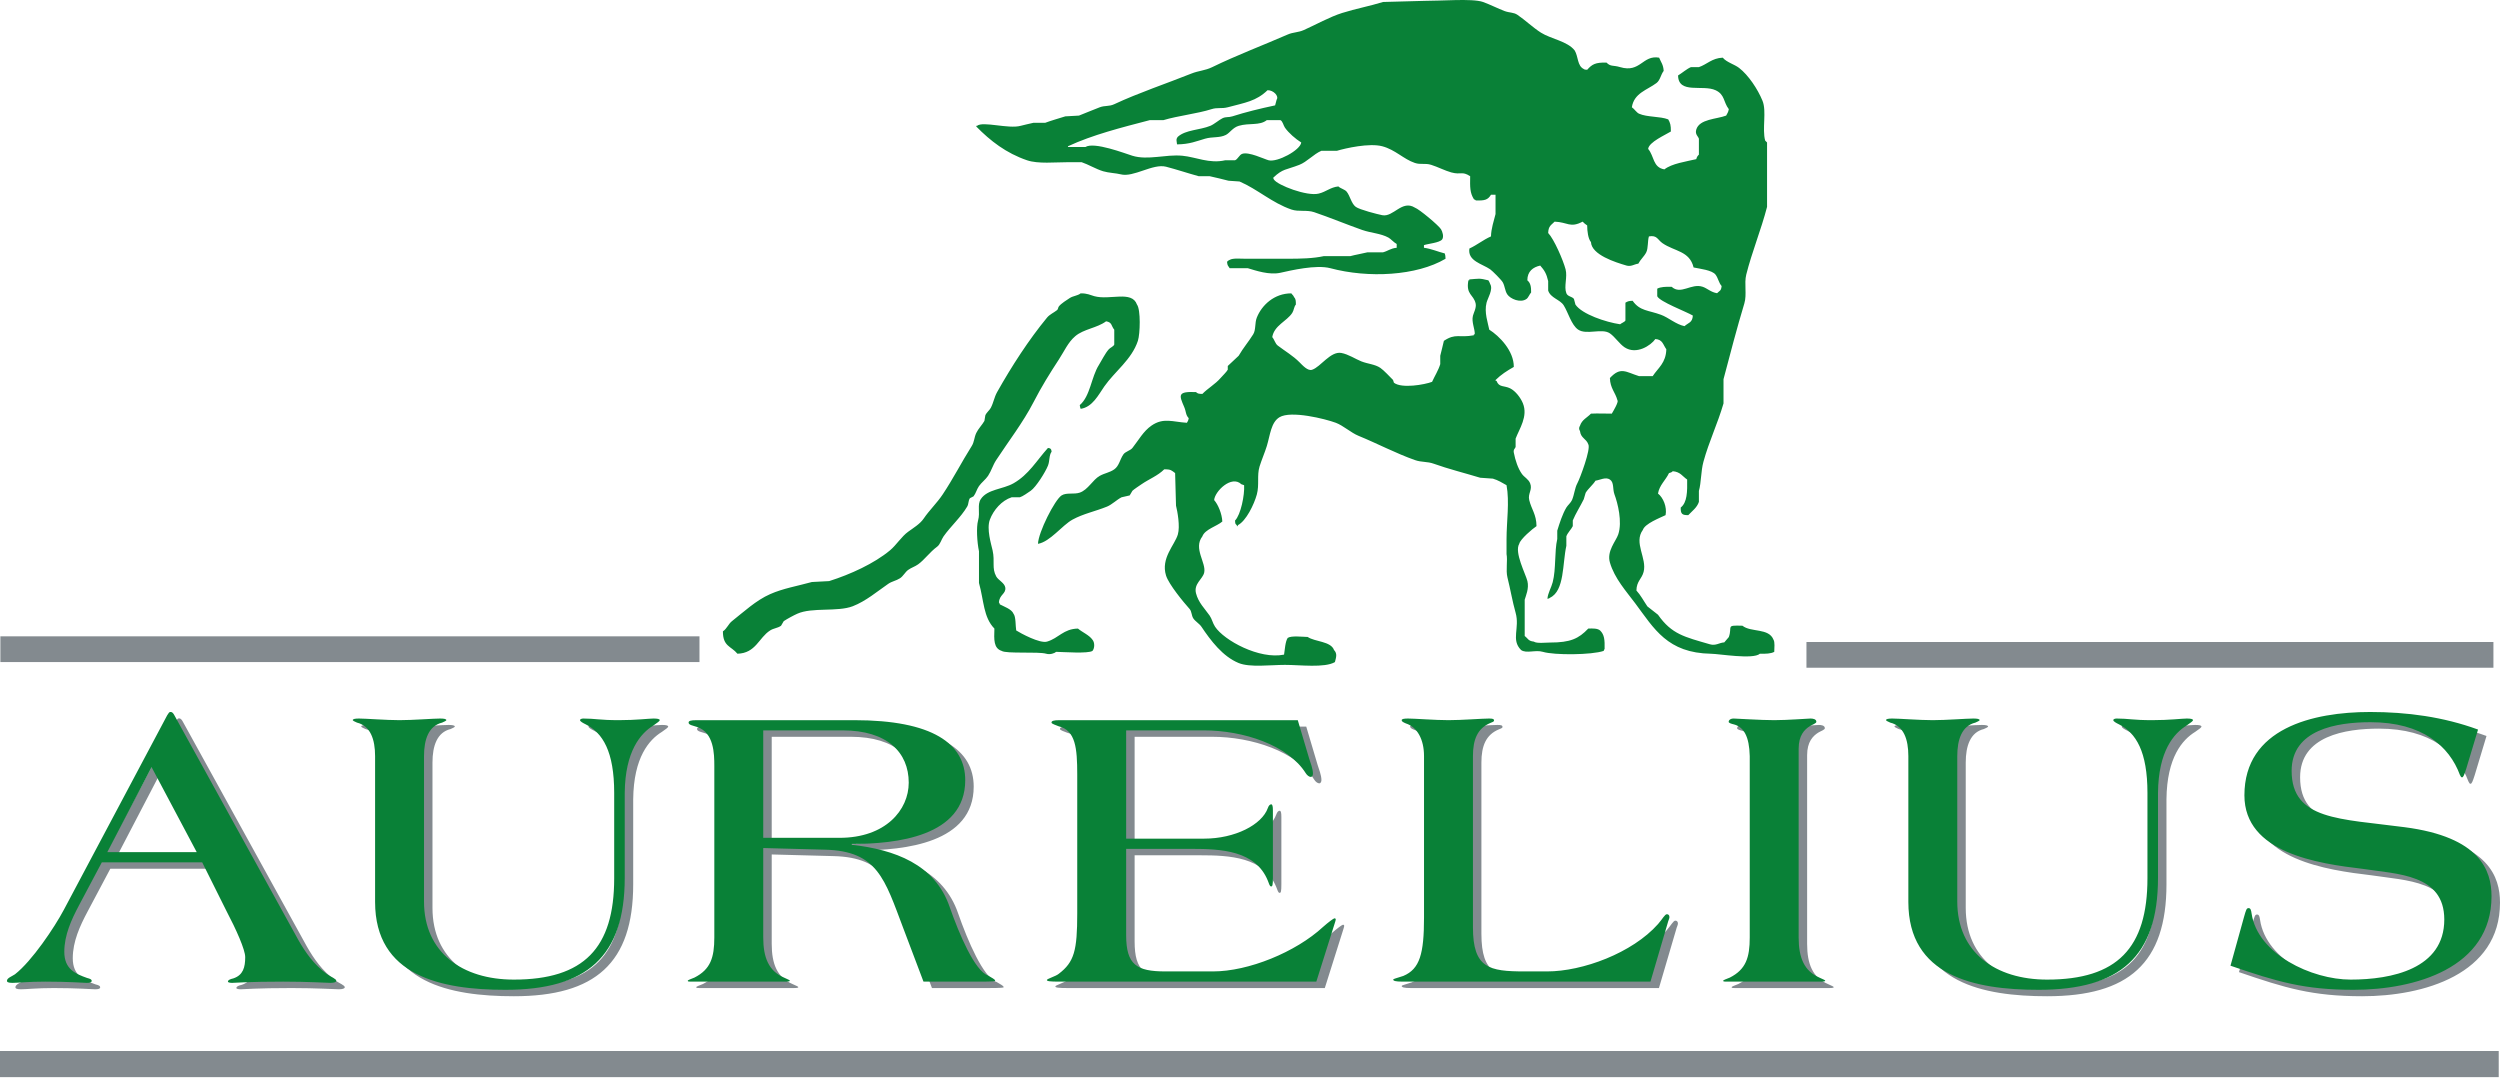
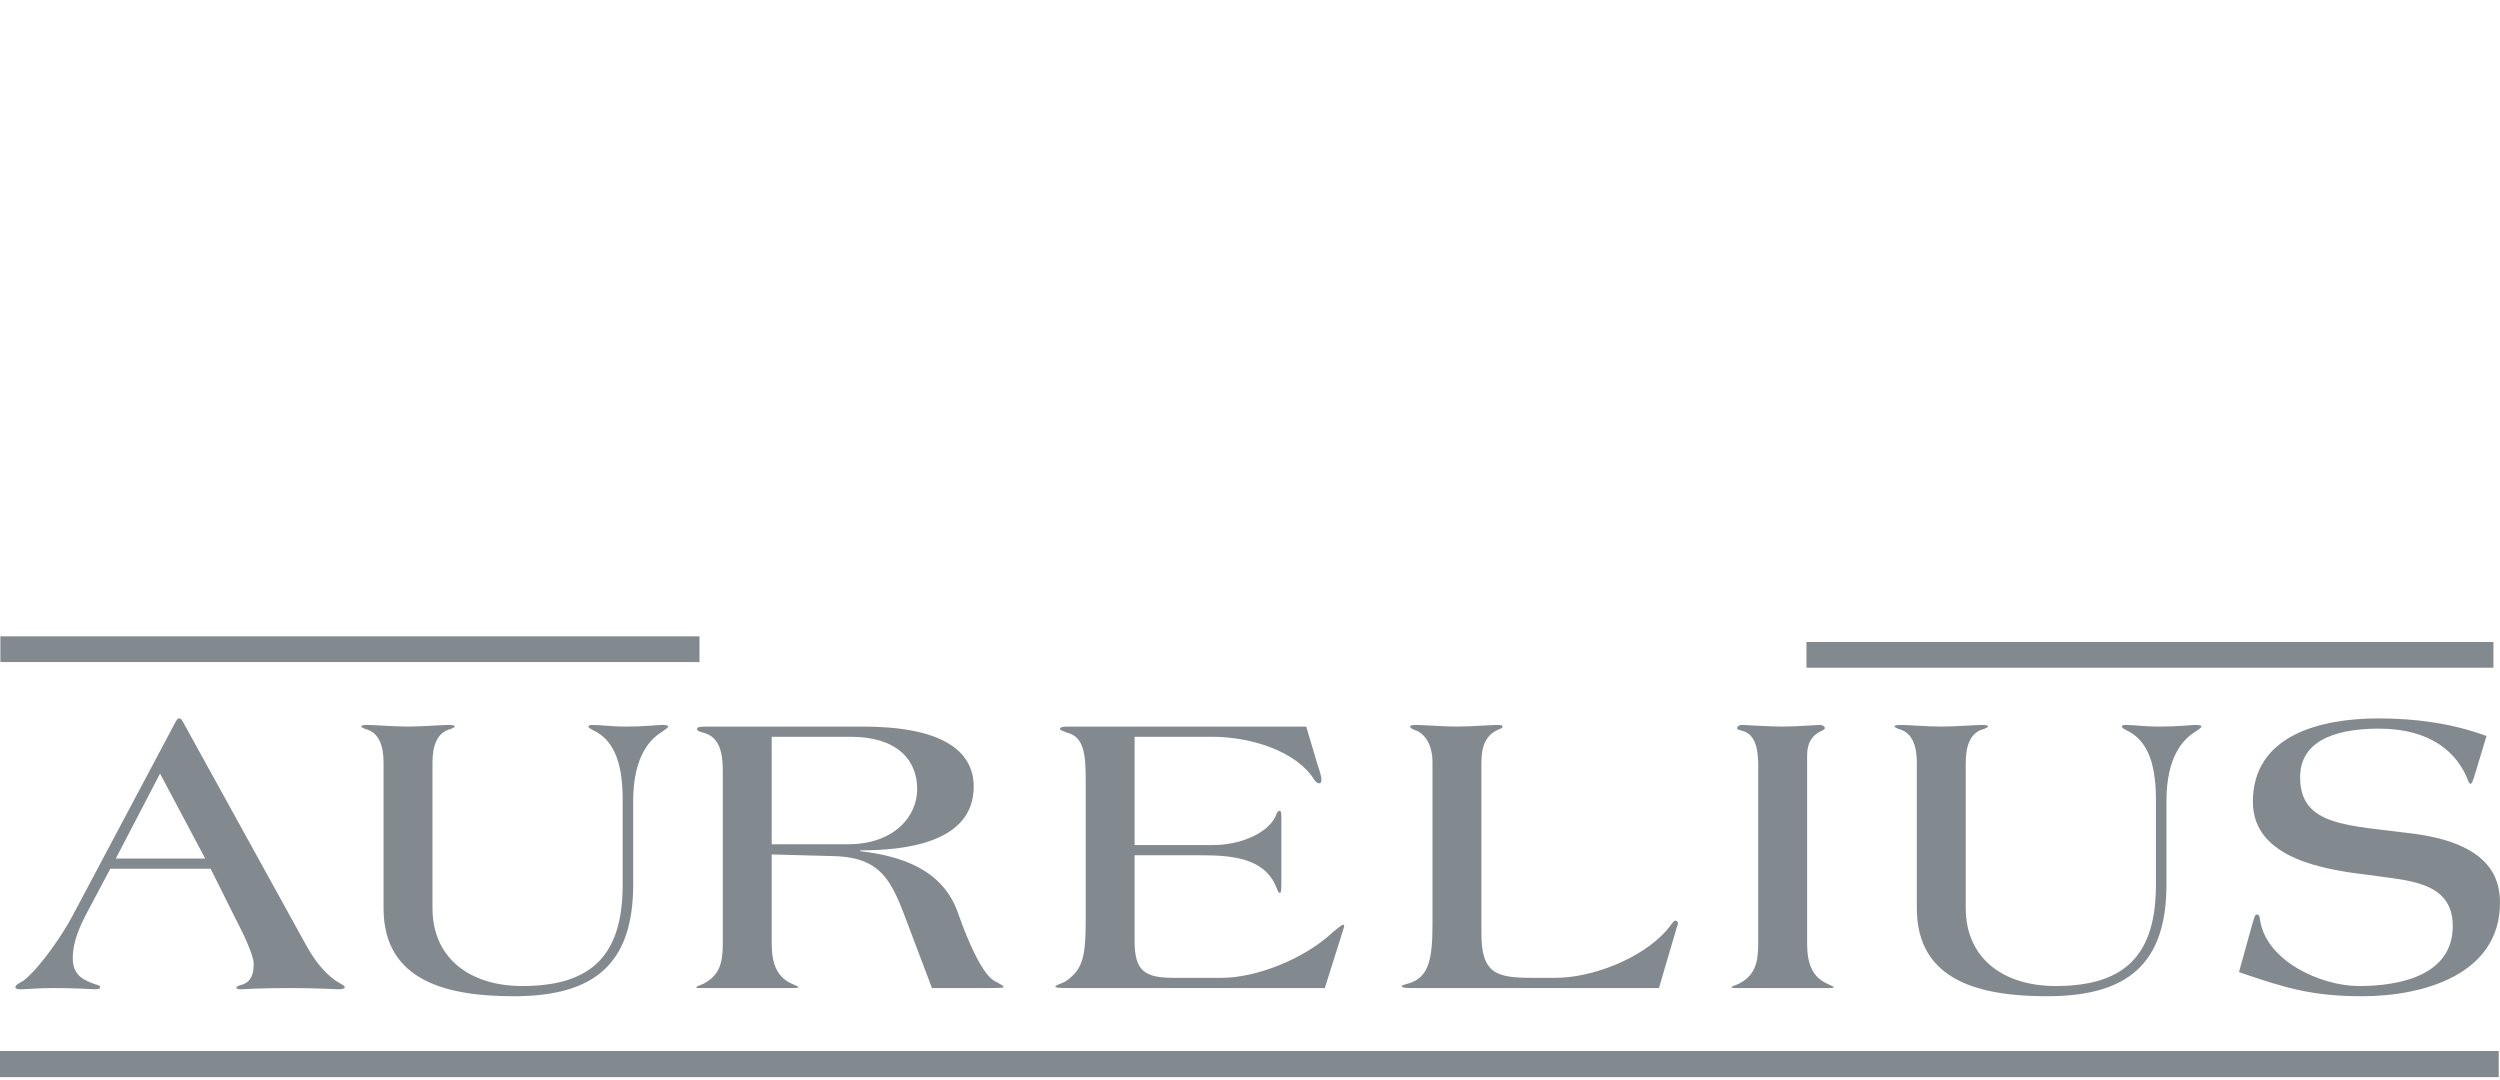
<svg xmlns="http://www.w3.org/2000/svg" version="1.0" width="250" height="108">
  <path d="M 16.006,77.357 L 11.578,85.855 L 20.519,85.855 L 16.006,77.357 z M 11.03,86.876 L 8.753,91.165 C 7.994,92.596 7.277,94.148 7.277,95.823 C 7.277,97.581 8.416,98.03 9.554,98.439 C 9.892,98.52 10.018,98.602 10.018,98.725 C 10.018,98.888 9.807,98.929 9.512,98.929 C 9.217,98.929 7.699,98.806 5.38,98.806 C 3.693,98.806 2.596,98.929 2.09,98.929 C 1.669,98.929 1.542,98.847 1.542,98.725 C 1.542,98.439 2.048,98.275 2.343,98.071 C 4.03,96.763 6.308,93.372 7.235,91.616 L 17.567,72.168 C 17.693,71.964 17.777,71.841 17.862,71.841 L 17.946,71.841 C 18.073,71.841 18.199,72.004 18.284,72.168 L 30.681,94.639 C 31.398,95.904 32.242,97.089 33.507,98.03 C 33.971,98.356 34.477,98.52 34.477,98.725 C 34.477,98.847 34.266,98.929 33.886,98.929 C 33.591,98.929 31.609,98.806 29.163,98.806 C 25.706,98.806 24.314,98.929 24.061,98.929 C 23.85,98.929 23.639,98.888 23.639,98.806 C 23.639,98.642 23.85,98.561 24.187,98.479 C 25.157,98.152 25.368,97.376 25.368,96.355 C 25.368,95.619 24.482,93.617 23.47,91.697 L 21.067,86.876 M 43.248,90.798 C 43.248,95.904 47.085,98.602 52.23,98.602 C 59.23,98.602 62.266,95.456 62.266,88.469 L 62.266,79.931 C 62.266,75.804 61.128,73.924 59.399,73.067 C 59.146,72.944 58.85,72.781 58.85,72.658 C 58.85,72.535 59.061,72.494 59.188,72.494 C 60.369,72.494 60.79,72.658 62.73,72.658 C 64.501,72.658 65.724,72.494 66.188,72.494 C 66.567,72.494 66.82,72.535 66.82,72.658 C 66.82,72.74 66.61,72.903 66.188,73.189 C 64.923,73.966 63.363,75.722 63.32,79.931 L 63.32,88.429 C 63.32,96.314 59.525,99.624 51.386,99.624 C 44.934,99.624 38.356,98.235 38.356,90.839 L 38.356,76.253 C 38.356,74.578 37.892,73.23 36.543,72.903 C 36.332,72.822 36.121,72.699 36.121,72.658 C 36.121,72.535 36.374,72.494 36.754,72.494 C 37.428,72.494 39.452,72.658 40.802,72.658 C 42.151,72.658 44.176,72.494 44.85,72.494 C 45.23,72.494 45.483,72.535 45.483,72.658 C 45.483,72.699 45.272,72.822 45.061,72.903 C 43.712,73.23 43.248,74.578 43.248,76.253 M 77.172,84.425 L 84.804,84.425 C 89.401,84.425 91.72,81.646 91.72,78.91 C 91.72,75.886 89.569,73.679 85.099,73.679 L 77.172,73.679 L 77.172,84.425 z M 77.172,94.393 C 77.172,96.396 77.719,97.744 79.238,98.398 C 79.659,98.602 79.828,98.642 79.828,98.725 C 79.828,98.765 79.744,98.806 79.364,98.806 L 69.961,98.806 C 69.749,98.806 69.623,98.806 69.623,98.725 C 69.623,98.642 69.918,98.561 70.298,98.398 C 71.9,97.581 72.279,96.396 72.279,94.393 L 72.279,77.234 C 72.279,76.008 72.238,73.924 70.593,73.353 C 70.129,73.189 69.707,73.149 69.707,72.903 C 69.707,72.74 69.876,72.658 70.509,72.658 L 86.28,72.658 C 94.124,72.658 97.37,75.028 97.37,78.664 C 97.37,84.302 90.455,85.037 86.027,85.037 L 86.027,85.119 C 90.286,85.61 94.334,87.039 95.81,91.33 C 96.78,94.108 98.34,97.744 99.648,98.193 C 100.028,98.439 100.365,98.561 100.365,98.725 C 100.365,98.765 100.154,98.806 98.762,98.806 L 93.196,98.806 L 91.172,93.454 C 89.316,88.551 88.599,85.732 83.328,85.61 L 77.172,85.446 M 113.462,84.507 L 121.264,84.507 C 124.342,84.507 127.04,83.117 127.631,81.442 C 127.716,81.196 127.842,81.075 127.969,81.075 C 128.095,81.075 128.137,81.279 128.137,81.687 L 128.137,88.429 C 128.137,89.124 128.095,89.287 127.969,89.287 C 127.8,89.287 127.757,89 127.631,88.714 C 126.408,85.692 122.95,85.528 119.998,85.528 L 113.462,85.528 L 113.462,94.148 C 113.462,97.131 114.517,97.784 117.384,97.784 L 122.15,97.784 C 125.692,97.784 130.414,95.865 133.155,93.332 C 133.662,92.882 134.21,92.473 134.294,92.473 C 134.378,92.473 134.42,92.515 134.42,92.596 C 134.42,92.678 134.378,92.759 134.336,92.923 L 132.48,98.806 L 106.8,98.806 C 105.829,98.806 105.535,98.765 105.535,98.642 C 105.535,98.52 106.42,98.275 106.716,98.03 C 108.275,96.845 108.571,95.701 108.571,91.983 L 108.571,78.092 C 108.571,75.436 108.402,73.679 106.716,73.271 C 106.42,73.149 105.998,73.026 105.998,72.903 C 105.998,72.74 106.167,72.658 106.8,72.658 L 130.624,72.658 L 131.764,76.499 C 131.891,76.907 132.143,77.52 132.143,78.01 C 132.143,78.174 132.059,78.337 131.932,78.337 C 131.764,78.337 131.553,78.174 131.426,77.969 C 129.655,75.151 125.186,73.679 121.222,73.679 L 113.462,73.679 M 148.141,93.372 C 148.141,97.457 149.743,97.784 153.328,97.784 L 155.563,97.784 C 159.105,97.784 164.082,95.946 166.653,93.045 C 167.118,92.515 167.328,92.064 167.539,92.064 C 167.666,92.064 167.793,92.147 167.793,92.35 C 167.793,92.515 167.666,92.718 167.623,92.923 L 165.894,98.806 L 141.098,98.806 C 140.382,98.806 140.172,98.725 140.172,98.602 C 140.172,98.52 140.466,98.479 141.183,98.235 C 142.827,97.54 143.25,96.028 143.25,92.391 L 143.25,76.253 C 143.25,74.578 142.575,73.353 141.436,72.986 C 141.141,72.863 141.014,72.781 141.014,72.658 C 141.014,72.535 141.268,72.494 141.646,72.494 C 142.321,72.494 144.346,72.658 145.695,72.658 C 147.045,72.658 149.068,72.494 149.743,72.494 C 150.123,72.494 150.25,72.535 150.25,72.699 C 150.25,72.822 150.039,72.863 149.87,72.944 C 148.605,73.476 148.141,74.578 148.141,76.253 M 175.821,76.253 C 175.778,74.293 175.231,73.312 174.176,73.067 C 174.007,73.026 173.712,72.944 173.712,72.822 C 173.712,72.699 173.839,72.494 174.218,72.494 C 174.471,72.494 176.918,72.658 178.266,72.658 C 179.616,72.658 181.641,72.494 181.893,72.494 C 182.104,72.494 182.484,72.535 182.484,72.822 C 182.484,72.986 182.062,73.108 181.809,73.271 C 181.303,73.598 180.713,74.17 180.713,75.518 L 180.713,94.393 C 180.713,96.396 181.26,97.744 182.779,98.398 C 183.2,98.602 183.369,98.642 183.369,98.725 C 183.369,98.765 183.286,98.806 182.905,98.806 L 173.501,98.806 C 173.291,98.806 173.164,98.806 173.164,98.725 C 173.164,98.642 173.459,98.561 173.839,98.398 C 175.441,97.581 175.821,96.396 175.821,94.393 M 196.574,90.798 C 196.574,95.904 200.412,98.602 205.556,98.602 C 212.556,98.602 215.592,95.456 215.592,88.469 L 215.592,79.931 C 215.592,75.804 214.454,73.924 212.726,73.067 C 212.472,72.944 212.177,72.781 212.177,72.658 C 212.177,72.535 212.388,72.494 212.514,72.494 C 213.695,72.494 214.117,72.658 216.056,72.658 C 217.827,72.658 219.05,72.494 219.515,72.494 C 219.894,72.494 220.147,72.535 220.147,72.658 C 220.147,72.74 219.936,72.903 219.515,73.189 C 218.249,73.966 216.688,75.722 216.647,79.931 L 216.647,88.429 C 216.647,96.314 212.851,99.624 204.713,99.624 C 198.261,99.624 191.683,98.235 191.683,90.839 L 191.683,76.253 C 191.683,74.578 191.218,73.23 189.869,72.903 C 189.658,72.822 189.447,72.699 189.447,72.658 C 189.447,72.535 189.701,72.494 190.08,72.494 C 190.755,72.494 192.779,72.658 194.127,72.658 C 195.478,72.658 197.501,72.494 198.176,72.494 C 198.556,72.494 198.81,72.535 198.81,72.658 C 198.81,72.699 198.597,72.822 198.386,72.903 C 197.038,73.23 196.574,74.578 196.574,76.253 M 247.469,77.52 C 247.259,78.174 247.174,78.378 247.048,78.378 C 246.963,78.378 246.922,78.296 246.837,78.132 C 245.782,75.273 243.084,72.863 237.897,72.863 C 234.523,72.863 230.011,73.598 230.011,77.725 C 230.011,82.668 234.86,82.505 241.312,83.362 C 248.861,84.344 250,87.693 250,90.268 C 250,97.457 242.325,99.624 236.211,99.624 C 231.234,99.624 228.536,98.806 223.897,97.213 L 225.247,92.35 C 225.457,91.616 225.498,91.452 225.709,91.452 C 225.92,91.452 225.963,91.697 226.005,91.983 C 226.595,96.069 232.036,98.602 235.914,98.602 C 240.005,98.602 245.276,97.54 245.276,92.596 C 245.276,88.061 240.596,88.061 237.137,87.53 C 232.625,86.999 225.288,85.936 225.288,80.176 C 225.288,73.476 232.12,71.841 237.856,71.841 C 241.566,71.841 245.192,72.331 248.65,73.598 M 0.007,106.414 L 249.859,106.414 M -3.5000001e-07,105.101 L -3.5000001e-07,107.714 L 249.873,107.714 L 249.873,105.101 L -3.5000001e-07,105.101 z M 0.038,63.633 L 0.038,66.208 L 69.948,66.208 L 69.948,63.633 L 0.038,63.633 z M 180.645,64.201 L 180.645,66.776 L 249.343,66.776 L 249.343,64.201 L 180.645,64.201 z" style="fill:#838a8f;fill-opacity:1;fill-rule:nonzero;stroke:none" />
-   <path d="M 145.501,0.009 C 144.366,0.035 143.188,0.085 142.471,0.085 C 141.081,0.115 139.697,0.168 138.305,0.198 C 136.951,0.617 135.618,0.857 134.215,1.297 C 132.975,1.685 131.554,2.483 130.39,3.001 C 129.792,3.268 129.342,3.201 128.762,3.455 C 126.324,4.52 123.597,5.551 121.225,6.712 C 120.499,7.067 119.874,7.062 119.142,7.356 C 116.684,8.339 113.839,9.29 111.417,10.424 C 110.909,10.663 110.506,10.532 109.978,10.727 C 109.402,10.935 108.437,11.359 107.895,11.56 C 107.441,11.59 106.988,11.605 106.531,11.636 C 105.976,11.809 105.053,12.078 104.524,12.279 C 104.129,12.279 103.743,12.279 103.35,12.279 C 103.023,12.354 102.316,12.512 102.063,12.582 C 100.849,12.918 98.29,12.097 97.707,12.582 C 97.676,12.582 97.664,12.582 97.632,12.582 C 97.632,12.612 97.632,12.629 97.632,12.658 C 99.036,14.086 100.605,15.31 102.706,16.029 C 103.825,16.407 105.489,16.218 106.872,16.218 C 107.297,16.218 107.737,16.218 108.16,16.218 C 108.805,16.431 109.609,16.915 110.318,17.127 C 110.86,17.29 111.638,17.318 112.061,17.43 C 113.334,17.775 115.284,16.33 116.605,16.672 C 117.617,16.933 118.772,17.32 119.862,17.619 C 120.226,17.619 120.599,17.619 120.96,17.619 C 121.491,17.747 122.324,17.922 122.854,18.074 C 123.216,18.107 123.588,18.119 123.952,18.149 C 125.752,18.919 127.202,20.285 129.14,20.952 C 129.862,21.201 130.664,20.966 131.413,21.217 C 132.914,21.723 134.724,22.472 136.222,22.997 C 137.124,23.309 138.056,23.333 138.835,23.754 C 139.088,23.891 139.363,24.231 139.669,24.398 C 139.669,24.522 139.669,24.653 139.669,24.777 C 139.062,24.831 138.79,25.104 138.305,25.231 C 137.792,25.231 137.266,25.231 136.752,25.231 C 136.377,25.331 135.414,25.501 135.048,25.61 C 134.171,25.61 133.275,25.61 132.397,25.61 C 131.312,25.849 130.078,25.875 128.686,25.875 C 127.324,25.875 125.957,25.875 124.596,25.875 C 124.111,25.875 123.29,25.789 122.967,25.989 C 122.77,26.077 122.844,26.072 122.702,26.178 C 122.743,26.597 122.812,26.567 122.967,26.822 C 123.572,26.822 124.18,26.822 124.785,26.822 C 125.581,27.059 126.922,27.525 128.042,27.276 C 129.074,27.046 131.619,26.443 133.041,26.822 C 136.842,27.838 141.664,27.585 144.554,25.875 C 144.544,25.609 144.533,25.506 144.478,25.345 C 143.81,25.179 143.118,24.87 142.395,24.777 C 142.395,24.686 142.395,24.606 142.395,24.512 C 142.81,24.369 143.961,24.276 144.213,23.944 C 144.413,23.674 144.239,23.139 144.099,22.921 C 143.853,22.53 141.921,20.912 141.486,20.762 C 140.202,19.956 139.334,21.74 138.229,21.52 C 137.725,21.419 135.972,20.972 135.578,20.687 C 135.133,20.359 135.018,19.608 134.67,19.172 C 134.479,18.932 134.053,18.857 133.836,18.642 C 133.032,18.728 132.619,19.18 131.867,19.361 C 130.692,19.649 127.764,18.523 127.398,17.96 C 127.324,17.863 127.38,17.935 127.323,17.771 C 128.292,16.847 128.6,17.004 129.936,16.483 C 130.694,16.188 131.367,15.409 132.132,15.082 C 132.646,15.082 133.172,15.082 133.685,15.082 C 134.558,14.819 136.94,14.282 138.229,14.627 C 139.542,14.979 140.343,15.908 141.486,16.294 C 142.084,16.493 142.482,16.289 143.115,16.483 C 143.733,16.673 144.514,17.073 145.122,17.24 C 146.131,17.516 146.167,17.078 147.016,17.619 C 146.999,18.732 146.986,19.274 147.394,19.929 C 147.55,19.99 147.491,19.968 147.584,20.043 C 148.454,20.073 148.782,19.997 149.098,19.475 C 149.248,19.475 149.401,19.475 149.553,19.475 C 149.553,20.126 149.553,20.754 149.553,21.406 C 149.386,22.064 149.114,22.879 149.098,23.641 C 148.305,23.989 147.732,24.486 146.94,24.853 C 146.737,26.108 148.24,26.386 149.023,26.935 C 149.252,27.096 150.143,27.992 150.272,28.223 C 150.501,28.632 150.481,29.059 150.727,29.435 C 151.023,29.884 152.048,30.338 152.658,29.889 C 152.841,29.756 152.956,29.415 153.113,29.246 C 153.122,28.666 153.044,28.283 152.734,28.034 C 152.735,27.128 153.307,26.715 154.022,26.557 C 154.432,27.018 154.651,27.364 154.817,28.109 C 154.817,28.419 154.817,28.747 154.817,29.056 C 155.058,29.808 155.997,29.945 156.37,30.533 C 156.817,31.242 157.137,32.496 157.809,32.957 C 158.646,33.532 160.195,32.787 160.99,33.336 C 161.5,33.687 161.941,34.391 162.467,34.737 C 163.64,35.503 165.084,34.552 165.534,33.904 C 166.273,33.952 166.303,34.475 166.633,34.926 C 166.593,36.306 165.81,36.784 165.269,37.615 C 164.816,37.615 164.36,37.615 163.906,37.615 C 162.571,37.196 162.068,36.641 160.99,37.804 C 161.019,38.835 161.536,39.23 161.747,40.039 C 161.886,40.175 161.317,41.14 161.179,41.364 C 160.365,41.362 159.836,41.331 159.096,41.364 C 158.709,41.771 158.196,41.965 157.998,42.576 C 157.884,42.74 157.883,42.94 157.998,43.106 C 158.086,43.834 158.622,43.847 158.831,44.432 C 159.101,44.899 157.997,47.848 157.733,48.333 C 157.471,48.817 157.44,49.435 157.203,49.999 C 157.088,50.269 156.776,50.523 156.635,50.756 C 156.248,51.402 155.95,52.333 155.726,53.066 C 155.726,53.346 155.726,53.621 155.726,53.9 C 155.435,55.167 155.615,56.883 155.271,58.217 C 155.134,58.762 154.795,59.277 154.741,59.883 C 154.928,59.847 154.909,59.839 155.006,59.77 C 156.464,59.076 156.238,56.348 156.635,54.581 C 156.635,54.273 156.635,53.943 156.635,53.635 C 156.74,53.304 157.153,52.894 157.279,52.612 C 157.279,52.427 157.279,52.23 157.279,52.044 C 157.564,51.348 158.051,50.594 158.377,49.923 C 158.437,49.709 158.505,49.497 158.566,49.279 C 158.832,48.845 159.284,48.498 159.551,48.067 C 159.973,48.013 160.569,47.664 160.99,47.954 C 161.424,48.239 161.247,48.895 161.444,49.431 C 161.769,50.298 162.25,52.178 161.823,53.445 C 161.596,54.116 160.658,55.104 160.99,56.248 C 161.455,57.851 162.638,59.144 163.527,60.338 C 165.428,62.884 166.74,65.299 171.102,65.375 C 171.957,65.387 175.309,65.969 175.987,65.375 C 176.569,65.384 177.083,65.374 177.426,65.185 C 177.436,64.803 177.498,64.204 177.35,63.973 C 176.89,62.776 175.077,63.256 174.245,62.572 C 172.515,62.517 173.269,62.626 172.881,63.708 C 172.729,63.893 172.579,64.053 172.427,64.238 C 171.917,64.269 171.585,64.602 170.988,64.428 C 168.458,63.691 167.174,63.435 165.8,61.474 C 165.437,61.191 165.104,60.92 164.739,60.641 C 164.37,60.101 164.075,59.523 163.641,59.05 C 163.66,58.11 164.172,57.905 164.36,57.194 C 164.722,55.825 163.34,54.277 164.285,52.991 C 164.495,52.36 165.969,51.799 166.557,51.514 C 166.72,50.693 166.315,49.758 165.8,49.355 C 165.937,48.513 166.573,48.01 166.898,47.31 C 167.1,47.253 167.154,47.239 167.277,47.121 C 168.045,47.188 168.231,47.624 168.716,47.954 C 168.736,49.161 168.723,50.247 168.072,50.756 C 168.056,51.4 168.217,51.521 168.829,51.514 C 169.197,51.119 169.707,50.758 169.89,50.188 C 169.89,49.818 169.89,49.462 169.89,49.09 C 170.131,48.247 170.084,47.123 170.344,46.174 C 170.908,44.12 171.749,42.409 172.351,40.342 C 172.351,39.535 172.351,38.724 172.351,37.918 C 172.986,35.502 173.704,32.763 174.434,30.344 C 174.706,29.447 174.402,28.352 174.624,27.466 C 175.18,25.236 176.109,22.987 176.706,20.687 C 176.706,18.543 176.706,16.389 176.706,14.249 L 176.517,14.059 C 176.198,12.898 176.678,11.125 176.252,10.083 C 175.775,8.912 174.845,7.513 173.904,6.788 C 173.441,6.433 172.646,6.224 172.276,5.766 C 171.188,5.811 170.699,6.442 169.89,6.712 C 169.617,6.712 169.366,6.712 169.094,6.712 C 168.685,6.879 168.193,7.315 167.807,7.545 C 167.836,9.443 170.282,8.431 171.556,9.022 C 172.501,9.459 172.324,10.198 172.881,10.916 C 172.821,11.256 172.738,11.306 172.616,11.56 C 171.652,11.923 169.937,11.894 169.625,12.961 C 169.484,13.44 169.82,13.634 169.89,13.87 C 169.89,14.397 169.89,14.933 169.89,15.46 C 169.748,15.602 169.691,15.684 169.625,15.915 C 168.621,16.154 167.169,16.356 166.443,16.937 C 165.276,16.753 165.433,15.614 164.815,14.892 C 164.882,14.211 166.541,13.49 167.087,13.15 C 167.095,12.522 167.024,12.287 166.822,11.938 C 166.008,11.62 164.72,11.732 163.906,11.37 C 163.648,11.255 163.432,10.886 163.186,10.727 C 163.398,9.305 164.718,9.003 165.648,8.303 C 166.026,8.018 166.075,7.461 166.368,7.091 C 166.332,6.461 166.106,6.238 165.913,5.766 C 164.244,5.474 164.05,7.319 162.012,6.712 C 161.287,6.494 161.079,6.692 160.649,6.258 C 159.539,6.234 159.212,6.423 158.718,6.977 C 158.508,6.957 158.485,6.978 158.377,6.902 C 157.717,6.581 157.842,5.664 157.468,5.046 C 156.756,4.122 155.096,3.896 154.097,3.266 C 153.297,2.759 152.518,2.008 151.749,1.486 C 151.356,1.219 150.965,1.292 150.462,1.107 C 149.848,0.877 148.945,0.426 148.303,0.198 C 147.749,0.003 146.636,-0.017 145.501,0.009 z M 126.754,9.022 C 127.34,9.004 127.923,9.612 127.663,9.969 C 127.604,10.154 127.573,10.352 127.512,10.537 C 125.965,10.867 124.568,11.209 123.232,11.636 C 122.83,11.763 122.607,11.652 122.248,11.825 C 121.91,11.988 121.414,12.427 121.036,12.582 C 119.965,13.021 118.581,12.965 117.779,13.681 C 117.572,13.951 117.668,14.065 117.703,14.438 C 118.965,14.426 119.655,14.116 120.506,13.87 C 121.264,13.651 121.955,13.812 122.589,13.491 C 122.982,13.291 123.276,12.758 123.876,12.582 C 124.937,12.27 125.952,12.588 126.679,12.014 C 127.132,12.014 127.589,12.014 128.042,12.014 C 128.276,12.123 128.343,12.558 128.497,12.772 C 128.884,13.314 129.553,13.891 130.125,14.249 C 130.034,15.019 127.728,16.253 126.868,16.029 C 126.39,15.901 124.878,15.149 124.217,15.385 C 123.929,15.485 123.785,15.923 123.498,16.029 C 123.164,16.029 122.845,16.029 122.513,16.029 C 120.927,16.39 119.594,15.701 118.234,15.574 C 116.554,15.416 114.793,16.053 113.235,15.574 C 112.522,15.356 109.406,14.145 108.538,14.703 C 107.964,14.703 107.371,14.703 106.796,14.703 C 106.796,14.67 106.796,14.658 106.796,14.627 C 109.269,13.478 112.145,12.754 114.977,12.014 C 115.433,12.014 115.887,12.014 116.34,12.014 C 117.818,11.569 119.739,11.367 121.15,10.916 C 121.758,10.722 122.145,10.892 122.778,10.727 C 124.539,10.256 125.611,10.122 126.754,9.022 z M 155.461,22.164 C 156.769,22.216 157.007,22.827 158.263,22.164 C 158.389,22.303 158.558,22.442 158.718,22.542 C 158.718,23.121 158.816,23.885 159.096,24.209 C 159.157,25.479 161.53,26.23 162.656,26.557 C 163.116,26.69 163.419,26.416 163.83,26.367 C 164.048,25.949 164.425,25.638 164.626,25.231 C 164.833,24.81 164.749,24.107 164.891,23.641 C 165.721,23.491 165.745,23.97 166.254,24.322 C 167.451,25.147 168.959,25.082 169.359,26.746 C 169.994,26.883 171.205,27.006 171.556,27.466 C 171.817,27.809 171.877,28.286 172.162,28.602 C 172.112,29.117 171.96,29.057 171.707,29.321 C 171.097,29.226 170.724,28.832 170.268,28.678 C 169.119,28.291 168.088,29.521 167.163,28.678 C 166.578,28.669 166.066,28.679 165.724,28.867 C 165.724,29.116 165.724,29.376 165.724,29.624 C 165.965,30.169 168.636,31.168 169.284,31.556 C 169.246,32.28 168.825,32.27 168.451,32.616 C 167.598,32.442 166.844,31.752 166.103,31.48 C 164.829,31.01 163.99,31.113 163.262,30.079 C 162.854,30.088 162.774,30.138 162.543,30.268 C 162.543,30.856 162.543,31.459 162.543,32.048 C 162.476,32.196 162.131,32.314 162.012,32.427 C 160.585,32.22 158.19,31.419 157.544,30.457 C 157.484,30.273 157.453,30.074 157.392,29.889 C 157.196,29.638 156.767,29.666 156.635,29.321 C 156.373,28.638 156.763,27.723 156.559,26.935 C 156.32,26.023 155.398,23.9 154.817,23.3 C 154.843,22.581 155.12,22.519 155.461,22.164 z M 103.799,54.384 C 103.829,53.236 105.481,49.972 106.16,49.541 C 106.65,49.231 107.402,49.462 107.975,49.263 C 108.807,48.977 109.275,47.974 109.974,47.586 C 110.495,47.298 110.956,47.264 111.426,46.935 C 111.913,46.595 111.989,45.946 112.335,45.445 C 112.538,45.149 113.027,45.067 113.243,44.794 C 113.861,44.012 114.335,43.121 115.149,42.56 C 116.348,41.73 117.282,42.196 118.69,42.278 C 118.792,42.084 118.82,42.108 118.872,41.815 C 118.557,41.499 118.621,41.163 118.418,40.696 C 117.894,39.49 117.753,39.132 119.599,39.208 C 119.774,39.372 119.883,39.384 120.235,39.393 C 120.799,38.819 121.522,38.42 122.051,37.81 C 122.242,37.589 122.654,37.198 122.777,36.971 C 122.777,36.846 122.777,36.723 122.777,36.598 C 123.141,36.258 123.503,35.916 123.866,35.577 C 124.334,34.77 124.855,34.18 125.319,33.433 C 125.602,32.982 125.463,32.309 125.682,31.757 C 126.175,30.515 127.427,29.333 129.132,29.336 C 129.251,29.509 129.312,29.497 129.405,29.708 C 129.576,29.899 129.587,30.066 129.587,30.454 C 129.388,30.681 129.398,31.024 129.224,31.293 C 128.677,32.13 127.42,32.536 127.225,33.712 C 127.438,33.949 127.519,34.358 127.77,34.552 C 128.517,35.121 129.298,35.57 129.95,36.228 C 130.242,36.519 130.791,37.141 131.222,36.971 C 132.068,36.686 133.045,35.107 134.126,35.294 C 134.828,35.419 135.553,35.906 136.126,36.134 C 136.785,36.398 137.482,36.416 138.031,36.786 C 138.382,37.022 138.974,37.669 139.303,37.995 C 139.332,38.09 139.364,38.184 139.393,38.274 C 140.172,38.875 142.47,38.465 143.208,38.184 C 143.456,37.631 143.843,37.025 144.025,36.413 C 144.025,36.134 144.025,35.855 144.025,35.577 C 144.133,35.104 144.283,34.586 144.388,34.085 C 145.573,33.295 145.909,33.809 147.384,33.527 C 147.384,33.497 147.384,33.464 147.384,33.433 C 147.415,33.433 147.445,33.433 147.476,33.433 C 147.501,32.891 147.133,32.212 147.293,31.573 C 147.36,31.3 147.656,30.775 147.566,30.36 C 147.365,29.436 146.571,29.489 146.84,28.032 C 146.869,28.032 146.898,28.032 146.93,28.032 C 146.93,28.001 146.93,27.972 146.93,27.941 C 147.938,27.869 147.883,27.799 148.837,28.032 C 148.924,28.199 148.951,28.19 149.019,28.405 C 149.338,28.944 148.775,29.802 148.655,30.269 C 148.405,31.243 148.798,32.297 148.927,32.967 C 149.914,33.585 151.394,35.074 151.38,36.692 C 150.679,37.092 150.109,37.459 149.563,37.995 C 149.563,38.029 149.563,38.059 149.563,38.09 C 149.593,38.09 149.624,38.09 149.653,38.09 C 149.9,38.765 150.411,38.535 151.016,38.835 C 151.547,39.099 152.057,39.763 152.287,40.324 C 152.825,41.638 151.93,42.878 151.561,43.864 C 151.561,44.143 151.561,44.421 151.561,44.7 C 151.518,44.854 151.316,44.93 151.38,45.258 C 151.53,46.04 151.803,46.856 152.197,47.401 C 152.434,47.729 152.848,47.913 153.014,48.332 C 153.275,48.986 152.765,49.34 152.923,50.008 C 153.141,50.926 153.64,51.433 153.651,52.614 C 153.27,52.86 152.016,53.924 151.924,54.384 C 151.409,55.225 152.574,57.416 152.741,58.11 C 152.92,58.849 152.586,59.562 152.47,59.971 C 152.47,61.18 152.47,62.393 152.47,63.602 C 152.809,63.852 152.813,64.102 153.377,64.16 C 153.686,64.369 154.537,64.254 155.012,64.254 C 157.033,64.254 157.865,63.872 158.826,62.857 C 159.302,62.838 159.755,62.836 160.005,63.045 C 160.442,63.463 160.481,63.991 160.46,64.906 C 160.386,65 160.428,64.933 160.369,65.09 C 159.179,65.505 155.415,65.529 154.285,65.184 C 153.547,64.96 152.629,65.379 152.106,65 C 151.074,63.972 151.997,62.814 151.561,61.274 C 151.242,60.153 151.031,58.874 150.743,57.737 C 150.568,57.034 150.778,56.003 150.654,55.409 C 150.654,54.912 150.654,54.415 150.654,53.918 C 150.654,52.172 150.965,50.186 150.654,48.52 C 150.256,48.292 149.797,48.01 149.29,47.864 C 148.868,47.835 148.444,47.804 148.02,47.774 C 146.596,47.34 144.747,46.87 143.389,46.377 C 142.706,46.128 142.185,46.252 141.483,46.004 C 139.601,45.339 137.703,44.339 135.852,43.582 C 135.096,43.273 134.332,42.56 133.582,42.278 C 132.506,41.879 129.098,41.036 127.953,41.72 C 127.095,42.233 127.016,43.509 126.681,44.606 C 126.497,45.213 126.152,46.01 125.954,46.655 C 125.68,47.559 125.948,48.48 125.682,49.45 C 125.414,50.431 124.611,52.108 123.776,52.521 C 123.776,52.554 123.776,52.584 123.776,52.614 C 123.746,52.614 123.715,52.614 123.686,52.614 C 123.686,52.584 123.686,52.554 123.686,52.521 C 123.508,52.366 123.533,52.387 123.503,52.056 C 124.079,51.472 124.473,49.501 124.412,48.52 C 124.321,48.486 124.229,48.456 124.139,48.425 C 123.148,47.476 121.476,49.141 121.415,50.008 C 121.814,50.457 122.197,51.387 122.233,52.151 C 121.708,52.617 120.49,52.927 120.235,53.639 C 119.305,54.849 120.647,56.285 120.417,57.27 C 120.267,57.907 119.363,58.377 119.599,59.32 C 119.834,60.259 120.484,60.871 120.96,61.554 C 121.203,61.901 121.262,62.304 121.506,62.672 C 122.417,64.042 125.931,65.966 128.406,65.463 C 128.482,64.988 128.524,64.16 128.77,63.791 C 129.135,63.548 130.224,63.684 130.768,63.696 C 131.484,64.187 133.088,64.117 133.401,65 C 133.751,65.369 133.612,65.73 133.492,66.209 C 132.463,66.809 130.003,66.488 128.497,66.488 C 127.061,66.488 124.991,66.764 123.866,66.303 C 122.264,65.645 121.07,64.054 120.143,62.672 C 119.943,62.371 119.519,62.132 119.326,61.832 C 119.147,61.556 119.176,61.141 118.964,60.902 C 118.35,60.217 116.876,58.434 116.602,57.549 C 116.066,55.816 117.469,54.509 117.783,53.454 C 118.027,52.63 117.74,51.12 117.601,50.565 C 117.572,49.48 117.54,48.395 117.512,47.307 C 117.155,47.05 117.113,46.922 116.42,46.935 C 115.788,47.57 114.903,47.907 114.15,48.425 C 113.98,48.54 113.395,48.929 113.243,49.077 C 113.152,49.231 113.061,49.387 112.97,49.541 C 112.698,49.605 112.426,49.665 112.154,49.729 C 111.699,49.956 111.19,50.463 110.701,50.66 C 109.512,51.142 108.332,51.369 107.25,51.962 C 106.204,52.538 105.016,54.172 103.799,54.384 M 108.067,29.336 C 108.719,29.324 109.025,29.505 109.428,29.617 C 110.981,30.048 113.182,29.02 113.696,30.454 C 114.082,30.963 114.017,33.388 113.788,34.085 C 113.168,35.964 111.467,37.153 110.428,38.647 C 109.846,39.484 109.25,40.708 108.067,40.884 C 108.018,40.742 108.005,40.726 107.975,40.511 C 109.029,39.62 109.124,37.71 109.884,36.507 C 110.167,36.056 110.514,35.331 110.882,34.925 C 111.015,34.776 111.347,34.646 111.426,34.458 C 111.426,33.961 111.426,33.464 111.426,32.967 C 111.11,32.598 111.233,32.23 110.609,32.13 C 109.708,32.803 108.367,32.897 107.521,33.622 C 106.794,34.243 106.429,35.119 105.888,35.946 C 104.966,37.359 104.17,38.632 103.345,40.233 C 102.306,42.245 100.83,44.158 99.622,46.004 C 99.276,46.531 99.149,47.062 98.805,47.586 C 98.574,47.937 98.137,48.265 97.898,48.61 C 97.668,48.94 97.596,49.325 97.352,49.635 C 97.232,49.699 97.11,49.759 96.988,49.822 C 96.81,50.102 96.882,50.378 96.717,50.66 C 96.097,51.714 95.058,52.641 94.355,53.639 C 94.136,53.951 94.02,54.443 93.72,54.663 C 92.966,55.218 92.456,55.973 91.813,56.433 C 91.472,56.676 91.155,56.749 90.814,56.992 C 90.518,57.204 90.316,57.625 89.997,57.828 C 89.608,58.079 89.197,58.125 88.817,58.389 C 87.737,59.134 86.582,60.119 85.276,60.623 C 83.752,61.211 81.214,60.71 79.737,61.369 C 79.386,61.523 78.736,61.875 78.375,62.113 C 78.285,62.269 78.193,62.423 78.102,62.579 C 77.734,62.826 77.375,62.814 77.013,63.045 C 75.88,63.763 75.586,65.322 73.744,65.372 C 73.103,64.599 72.285,64.657 72.291,63.135 C 72.688,62.872 72.84,62.393 73.199,62.113 C 74.363,61.198 75.6,60.034 77.013,59.414 C 78.305,58.84 79.736,58.604 81.19,58.201 C 81.765,58.171 82.34,58.14 82.915,58.11 C 85.044,57.438 87.412,56.355 88.999,55.036 C 89.636,54.506 90.15,53.654 90.814,53.175 C 91.333,52.796 92.002,52.396 92.359,51.869 C 92.96,50.987 93.693,50.308 94.264,49.45 C 95.304,47.893 96.178,46.18 97.171,44.606 C 97.431,44.198 97.406,43.776 97.624,43.303 C 97.816,42.891 98.23,42.467 98.441,42.093 C 98.473,41.908 98.502,41.72 98.533,41.535 C 98.638,41.266 98.956,41.023 99.076,40.79 C 99.36,40.25 99.417,39.736 99.713,39.208 C 101.164,36.631 102.87,33.985 104.707,31.757 C 104.969,31.439 105.376,31.272 105.705,31.012 C 105.825,30.918 105.791,30.766 105.888,30.639 C 106.112,30.351 106.678,30 106.979,29.802 C 107.307,29.587 107.766,29.575 108.067,29.336 M 104.797,44.794 C 104.987,44.827 104.972,44.815 105.07,44.889 C 105.14,44.985 105.125,44.977 105.161,45.167 C 104.892,45.528 104.985,46.092 104.797,46.561 C 104.536,47.22 103.599,48.71 103.073,49.077 C 102.798,49.268 102.263,49.647 101.983,49.729 C 101.711,49.729 101.439,49.729 101.165,49.729 C 100.172,50.047 99.349,50.999 98.987,51.962 C 98.638,52.894 99.124,54.427 99.259,55.036 C 99.51,56.167 99.159,56.788 99.622,57.643 C 99.827,58.019 100.466,58.295 100.53,58.761 C 100.617,59.389 99.926,59.464 99.895,60.25 C 99.968,60.344 99.926,60.277 99.986,60.438 C 100.385,60.653 101.173,60.916 101.347,61.369 C 101.598,61.665 101.542,62.599 101.621,63.045 C 102.046,63.317 103.985,64.375 104.707,64.16 C 105.866,63.82 106.336,62.886 107.795,62.857 C 108.223,63.223 108.926,63.508 109.248,63.975 C 109.481,64.254 109.477,64.812 109.248,65.09 C 108.803,65.381 106.359,65.197 105.615,65.184 C 105.456,65.33 105.003,65.488 104.616,65.372 C 103.854,65.142 100.621,65.397 100.168,65.09 C 99.361,64.827 99.399,63.981 99.44,62.857 C 98.332,61.726 98.393,60.058 97.898,58.295 C 97.898,57.24 97.898,56.185 97.898,55.131 C 97.703,54.203 97.622,52.718 97.806,52.056 C 98.041,51.214 97.697,50.495 98.078,49.913 C 98.74,48.91 100.281,48.938 101.347,48.332 C 102.883,47.459 103.659,46.055 104.797,44.794 M 15.159,76.715 L 10.731,85.213 L 19.672,85.213 L 15.159,76.715 z M 10.183,86.234 L 7.906,90.523 C 7.147,91.953 6.43,93.506 6.43,95.181 C 6.43,96.939 7.569,97.387 8.707,97.796 C 9.045,97.878 9.171,97.96 9.171,98.082 C 9.171,98.246 8.96,98.287 8.665,98.287 C 8.37,98.287 6.852,98.163 4.533,98.163 C 2.846,98.163 1.749,98.287 1.244,98.287 C 0.822,98.287 0.695,98.205 0.695,98.082 C 0.695,97.796 1.201,97.633 1.496,97.429 C 3.183,96.121 5.46,92.729 6.388,90.973 L 16.72,71.526 C 16.846,71.322 16.93,71.199 17.015,71.199 L 17.099,71.199 C 17.226,71.199 17.352,71.362 17.437,71.526 L 29.834,93.997 C 30.551,95.262 31.395,96.447 32.66,97.387 C 33.124,97.714 33.63,97.878 33.63,98.082 C 33.63,98.205 33.419,98.287 33.039,98.287 C 32.744,98.287 30.762,98.163 28.316,98.163 C 24.859,98.163 23.467,98.287 23.214,98.287 C 23.003,98.287 22.792,98.246 22.792,98.163 C 22.792,98 23.003,97.919 23.34,97.837 C 24.31,97.51 24.521,96.734 24.521,95.712 C 24.521,94.977 23.635,92.975 22.623,91.054 L 20.22,86.234 M 42.401,90.157 C 42.401,95.262 46.238,97.96 51.383,97.96 C 58.383,97.96 61.419,94.813 61.419,87.827 L 61.419,79.289 C 61.419,75.162 60.281,73.282 58.552,72.424 C 58.299,72.302 58.003,72.138 58.003,72.017 C 58.003,71.893 58.214,71.853 58.341,71.853 C 59.522,71.853 59.943,72.016 61.883,72.016 C 63.654,72.016 64.877,71.853 65.341,71.853 C 65.721,71.853 65.974,71.893 65.974,72.017 C 65.974,72.098 65.762,72.261 65.341,72.547 C 64.076,73.323 62.516,75.08 62.473,79.289 L 62.473,87.787 C 62.473,95.671 58.678,98.981 50.539,98.981 C 44.087,98.981 37.509,97.592 37.509,90.196 L 37.509,75.611 C 37.509,73.936 37.045,72.588 35.696,72.261 C 35.485,72.18 35.274,72.057 35.274,72.017 C 35.274,71.893 35.527,71.853 35.907,71.853 C 36.581,71.853 38.605,72.016 39.955,72.016 C 41.304,72.016 43.328,71.853 44.003,71.853 C 44.382,71.853 44.636,71.893 44.636,72.017 C 44.636,72.057 44.425,72.18 44.214,72.261 C 42.865,72.588 42.401,73.936 42.401,75.611 M 76.324,83.782 L 83.957,83.782 C 88.553,83.782 90.873,81.004 90.873,78.267 C 90.873,75.243 88.722,73.037 84.253,73.037 L 76.324,73.037 L 76.324,83.782 z M 76.324,93.751 C 76.324,95.754 76.873,97.102 78.391,97.755 C 78.812,97.96 78.981,98 78.981,98.082 C 78.981,98.124 78.897,98.163 78.517,98.163 L 69.113,98.163 C 68.903,98.163 68.776,98.163 68.776,98.082 C 68.776,98 69.071,97.919 69.451,97.755 C 71.053,96.939 71.432,95.754 71.432,93.751 L 71.432,76.592 C 71.432,75.366 71.391,73.282 69.746,72.711 C 69.282,72.547 68.86,72.506 68.86,72.261 C 68.86,72.098 69.029,72.017 69.662,72.017 L 85.433,72.017 C 93.276,72.017 96.524,74.386 96.524,78.021 C 96.524,83.66 89.607,84.395 85.18,84.395 L 85.18,84.477 C 89.439,84.967 93.487,86.398 94.963,90.688 C 95.933,93.465 97.493,97.102 98.8,97.551 C 99.18,97.796 99.517,97.919 99.517,98.082 C 99.517,98.124 99.307,98.163 97.915,98.163 L 92.349,98.163 L 90.325,92.812 C 88.469,87.909 87.752,85.09 82.481,84.967 L 76.324,84.804 M 112.615,83.864 L 120.417,83.864 C 123.495,83.864 126.194,82.475 126.785,80.8 C 126.869,80.555 126.995,80.432 127.122,80.432 C 127.247,80.432 127.29,80.637 127.29,81.045 L 127.29,87.787 C 127.29,88.482 127.247,88.645 127.122,88.645 C 126.952,88.645 126.91,88.358 126.785,88.073 C 125.561,85.049 122.103,84.886 119.152,84.886 L 112.615,84.886 L 112.615,93.506 C 112.615,96.488 113.669,97.142 116.537,97.142 L 121.302,97.142 C 124.844,97.142 129.567,95.222 132.308,92.69 C 132.814,92.239 133.363,91.831 133.447,91.831 C 133.531,91.831 133.574,91.872 133.574,91.953 C 133.574,92.036 133.531,92.117 133.488,92.28 L 131.633,98.163 L 105.952,98.163 C 104.983,98.163 104.687,98.124 104.687,98 C 104.687,97.878 105.573,97.633 105.868,97.387 C 107.428,96.203 107.724,95.059 107.724,91.341 L 107.724,77.45 C 107.724,74.794 107.554,73.037 105.868,72.629 C 105.573,72.506 105.151,72.383 105.151,72.261 C 105.151,72.098 105.32,72.017 105.952,72.017 L 129.778,72.017 L 130.916,75.856 C 131.044,76.265 131.295,76.878 131.295,77.368 C 131.295,77.531 131.211,77.695 131.085,77.695 C 130.916,77.695 130.706,77.531 130.579,77.327 C 128.808,74.508 124.338,73.037 120.374,73.037 L 112.615,73.037 M 147.294,92.729 C 147.294,96.815 148.896,97.142 152.481,97.142 L 154.715,97.142 C 158.258,97.142 163.235,95.303 165.806,92.403 C 166.27,91.872 166.481,91.422 166.692,91.422 C 166.819,91.422 166.945,91.505 166.945,91.708 C 166.945,91.872 166.819,92.076 166.776,92.28 L 165.047,98.163 L 140.251,98.163 C 139.535,98.163 139.324,98.082 139.324,97.96 C 139.324,97.878 139.619,97.837 140.335,97.592 C 141.98,96.897 142.402,95.386 142.402,91.749 L 142.402,75.611 C 142.402,73.936 141.727,72.711 140.589,72.343 C 140.294,72.22 140.167,72.138 140.167,72.017 C 140.167,71.893 140.42,71.853 140.799,71.853 C 141.474,71.853 143.499,72.016 144.848,72.016 C 146.197,72.016 148.221,71.853 148.896,71.853 C 149.276,71.853 149.403,71.893 149.403,72.057 C 149.403,72.18 149.191,72.22 149.023,72.302 C 147.758,72.833 147.294,73.936 147.294,75.611 M 174.974,75.611 C 174.931,73.65 174.383,72.67 173.33,72.424 C 173.16,72.383 172.865,72.302 172.865,72.18 C 172.865,72.057 172.992,71.853 173.371,71.853 C 173.624,71.853 176.07,72.016 177.419,72.016 C 178.768,72.016 180.794,71.853 181.045,71.853 C 181.256,71.853 181.636,71.893 181.636,72.18 C 181.636,72.343 181.215,72.465 180.961,72.629 C 180.456,72.956 179.865,73.528 179.865,74.876 L 179.865,93.751 C 179.865,95.754 180.413,97.102 181.931,97.755 C 182.352,97.96 182.522,98 182.522,98.082 C 182.522,98.124 182.438,98.163 182.058,98.163 L 172.654,98.163 C 172.444,98.163 172.317,98.163 172.317,98.082 C 172.317,98 172.611,97.919 172.992,97.755 C 174.593,96.939 174.974,95.754 174.974,93.751 M 195.727,90.157 C 195.727,95.262 199.564,97.96 204.709,97.96 C 211.708,97.96 214.745,94.813 214.745,87.827 L 214.745,79.289 C 214.745,75.162 213.607,73.282 211.878,72.424 C 211.625,72.302 211.33,72.138 211.33,72.017 C 211.33,71.893 211.541,71.853 211.667,71.853 C 212.848,71.853 213.269,72.016 215.209,72.016 C 216.98,72.016 218.203,71.853 218.667,71.853 C 219.046,71.853 219.3,71.893 219.3,72.017 C 219.3,72.098 219.089,72.261 218.667,72.547 C 217.402,73.323 215.841,75.08 215.8,79.289 L 215.8,87.787 C 215.8,95.671 212.003,98.981 203.866,98.981 C 197.414,98.981 190.835,97.592 190.835,90.196 L 190.835,75.611 C 190.835,73.936 190.371,72.588 189.021,72.261 C 188.811,72.18 188.6,72.057 188.6,72.017 C 188.6,71.893 188.853,71.853 189.232,71.853 C 189.907,71.853 191.932,72.016 193.28,72.016 C 194.63,72.016 196.654,71.853 197.329,71.853 C 197.709,71.853 197.962,71.893 197.962,72.017 C 197.962,72.057 197.75,72.18 197.539,72.261 C 196.191,72.588 195.727,73.936 195.727,75.611 M 246.622,76.878 C 246.411,77.531 246.327,77.736 246.201,77.736 C 246.115,77.736 246.073,77.653 245.99,77.49 C 244.935,74.631 242.236,72.22 237.049,72.22 C 233.676,72.22 229.163,72.956 229.163,77.082 C 229.163,82.025 234.013,81.862 240.465,82.72 C 248.013,83.701 249.152,87.051 249.152,89.625 C 249.152,96.815 241.477,98.981 235.363,98.981 C 230.387,98.981 227.688,98.163 223.049,96.571 L 224.399,91.708 C 224.609,90.973 224.651,90.81 224.862,90.81 C 225.072,90.81 225.115,91.054 225.158,91.341 C 225.748,95.427 231.188,97.96 235.067,97.96 C 239.158,97.96 244.429,96.897 244.429,91.953 C 244.429,87.419 239.749,87.419 236.29,86.888 C 231.778,86.356 224.441,85.294 224.441,79.533 C 224.441,72.833 231.272,71.199 237.007,71.199 C 240.718,71.199 244.345,71.689 247.803,72.956" style="fill:#098137;fill-opacity:1;fill-rule:nonzero;stroke:none" />
</svg>